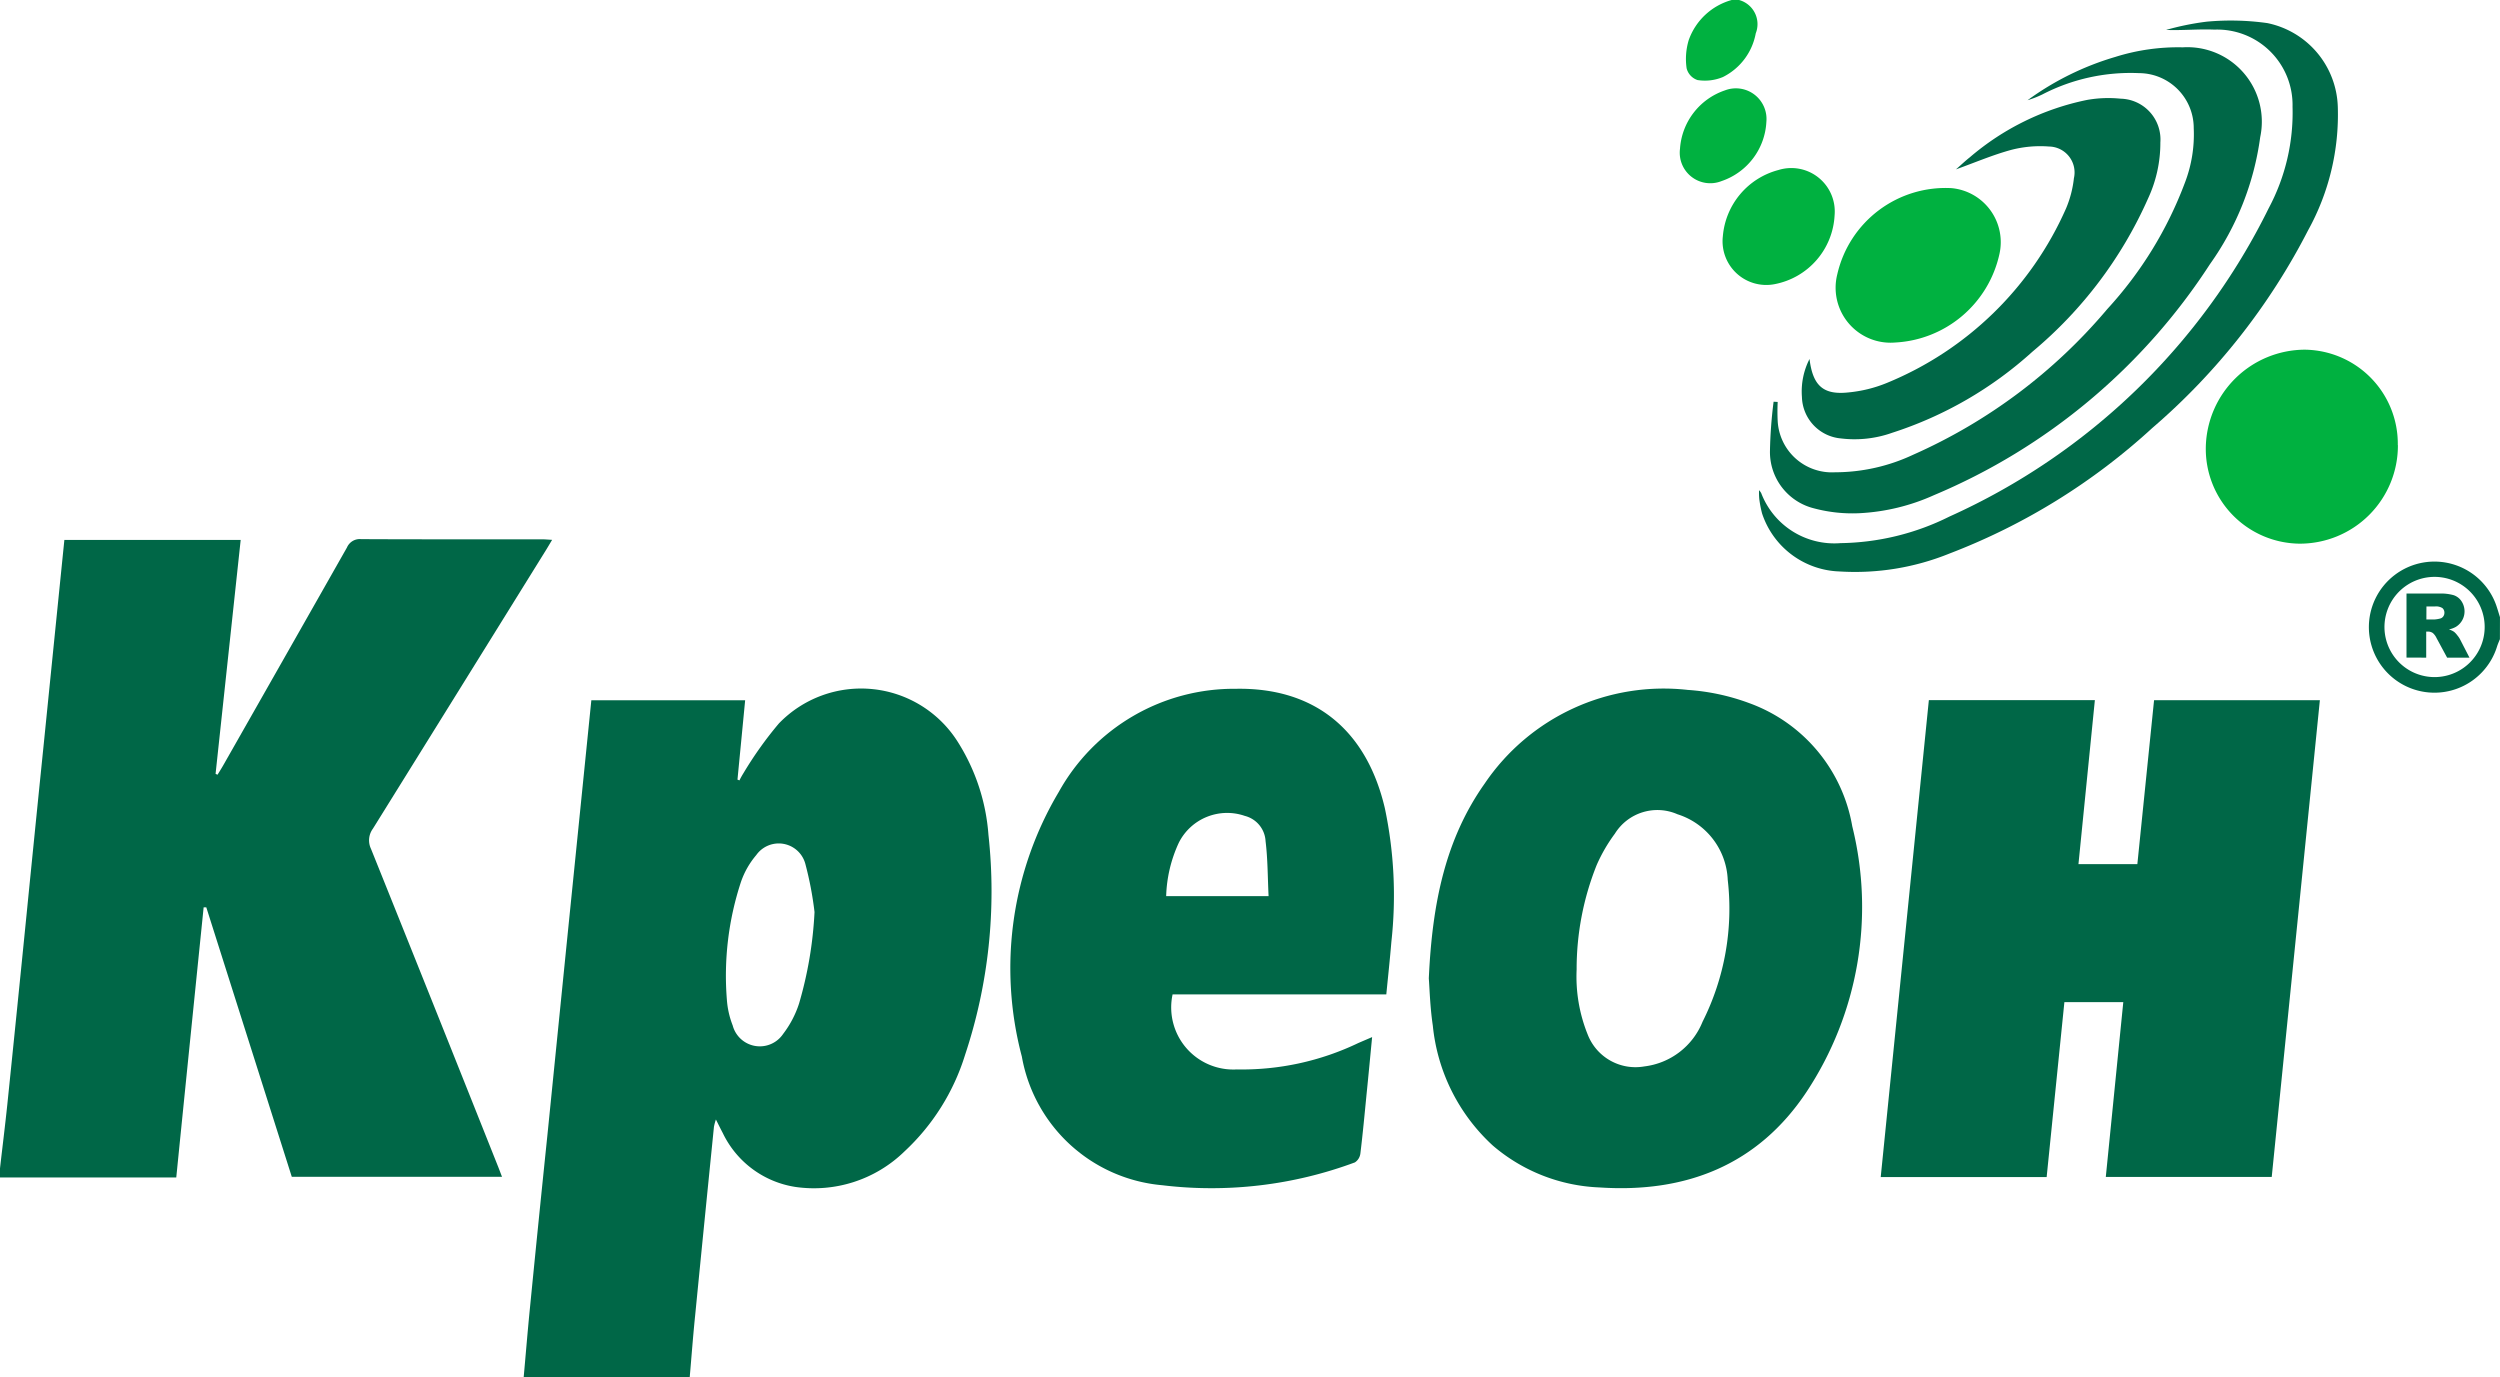
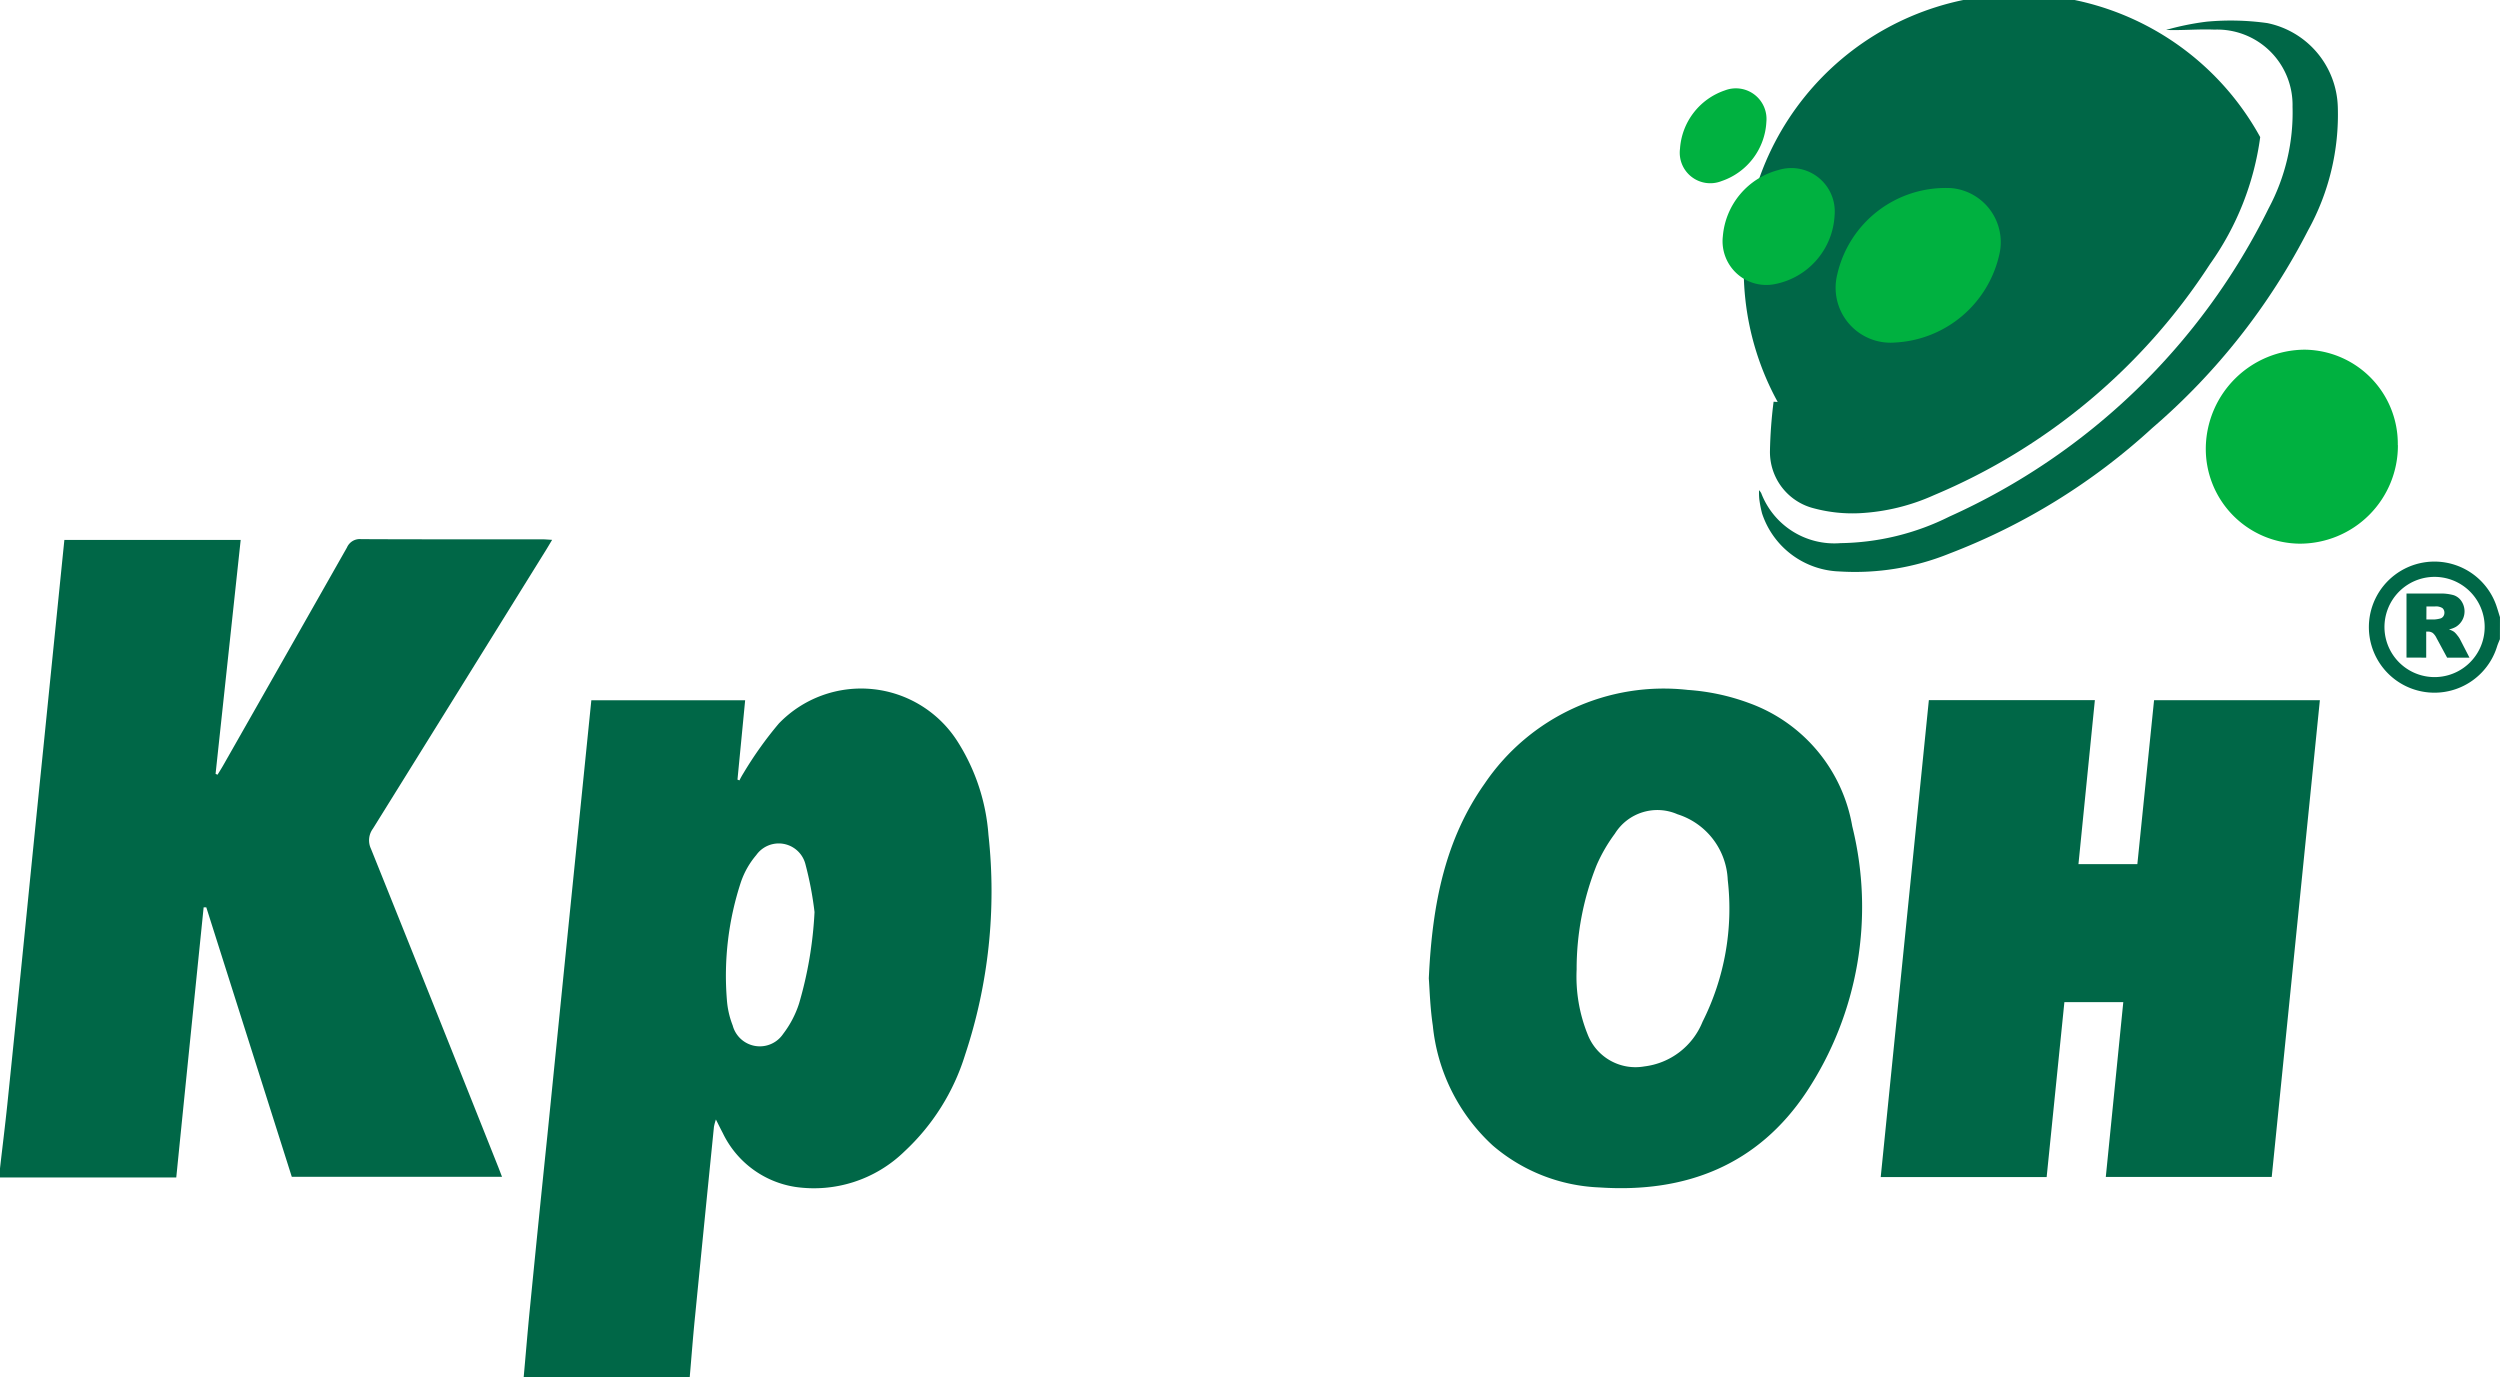
<svg xmlns="http://www.w3.org/2000/svg" id="Kreon_Logo" data-name="Kreon Logo" width="118" height="65" viewBox="0 0 118 65">
  <defs>
    <clipPath id="clip-path">
      <rect id="Прямоугольник_5567" data-name="Прямоугольник 5567" width="118" height="65" fill="none" />
    </clipPath>
  </defs>
  <g id="Сгруппировать_7435" data-name="Сгруппировать 7435" clip-path="url(#clip-path)">
    <path id="Контур_8911" data-name="Контур 8911" d="M0,46.353c.114-1,.239-2,.344-3q.464-4.513.914-9.022.4-4.018.81-8.039.482-4.777.97-9.6H11.36l-1.185,11.04.091.041c.087-.138.172-.274.253-.413q2.933-5.155,5.858-10.313a.658.658,0,0,1,.668-.394c2.843.014,5.684.008,8.527.008.139,0,.277.014.489.026-.11.182-.186.313-.265.442Q21.7,23.728,17.6,30.321a.927.927,0,0,0-.091.946q3.024,7.52,6.02,15.051c.052.131.1.264.166.432H13.772Q11.758,40.4,9.737,34.032H9.612C9.181,38.268,8.75,42.5,8.32,46.781H0Z" transform="translate(0 8.794)" fill="#006747" />
    <path id="Контур_8912" data-name="Контур 8912" d="M29.962,31.824a16.219,16.219,0,0,0-.431-2.269,1.3,1.3,0,0,0-2.32-.425,3.919,3.919,0,0,0-.719,1.259,14.134,14.134,0,0,0-.667,5.573,4.124,4.124,0,0,0,.274,1.209,1.325,1.325,0,0,0,2.381.4,4.77,4.77,0,0,0,.752-1.435,18.514,18.514,0,0,0,.729-4.308M16.234,53.77c.1-1.1.189-2.206.3-3.31q.4-4.062.821-8.125l.9-8.938.822-8.115.35-3.458h7.26c-.12,1.255-.242,2.5-.362,3.745l.093.035a3.821,3.821,0,0,1,.192-.345,17.707,17.707,0,0,1,1.667-2.339,5.393,5.393,0,0,1,8.449.871,9.5,9.5,0,0,1,1.445,4.384,24.483,24.483,0,0,1-1.108,10.4A10.419,10.419,0,0,1,34.2,43.124a6.116,6.116,0,0,1-5.143,1.669,4.575,4.575,0,0,1-3.427-2.546c-.1-.188-.193-.38-.323-.637a2.478,2.478,0,0,0-.093.347q-.448,4.447-.886,8.893c-.1.973-.172,1.947-.257,2.92Z" transform="translate(8.484 11.23)" fill="#006747" />
    <path id="Контур_8913" data-name="Контур 8913" d="M74.165,20.462a2.365,2.365,0,1,0,.685-1.692,2.372,2.372,0,0,0-.685,1.692m5.449.546c-.046.118-.1.232-.136.351a3.094,3.094,0,1,1-.041-1.957c.065.188.12.379.18.57Z" transform="translate(38.382 9.159)" fill="#006747" />
-     <path id="Контур_8914" data-name="Контур 8914" d="M54.767,0a1.181,1.181,0,0,1,.789,1.575,2.881,2.881,0,0,1-1.55,2.061,2.2,2.2,0,0,1-1.2.142.787.787,0,0,1-.512-.552,3.063,3.063,0,0,1,.1-1.337A3.006,3.006,0,0,1,54.421,0Z" transform="translate(27.315 0)" fill="#00b140" />
    <path id="Контур_8915" data-name="Контур 8915" d="M60.574,21.626h7.834c-.259,2.582-.518,5.15-.775,7.743h2.78c.259-2.578.525-5.146.789-7.738h7.826c-.757,7.5-1.513,14.984-2.272,22.5H68.924c.276-2.746.548-5.484.825-8.248h-2.78c-.279,2.75-.557,5.493-.837,8.256H58.3q1.137-11.261,2.272-22.51" transform="translate(30.47 11.419)" fill="#006747" />
    <path id="Контур_8916" data-name="Контур 8916" d="M51.269,34.519a7.3,7.3,0,0,0,.524,3.073,2.419,2.419,0,0,0,2.677,1.5,3.4,3.4,0,0,0,2.742-2.106,11.874,11.874,0,0,0,1.189-6.7,3.394,3.394,0,0,0-2.369-3.094,2.361,2.361,0,0,0-2.957.914,7.572,7.572,0,0,0-.862,1.487,13.2,13.2,0,0,0-.944,4.928m-6.977.414c.163-3.577.792-6.583,2.642-9.2a10.2,10.2,0,0,1,9.58-4.413,10.313,10.313,0,0,1,2.884.617,7.542,7.542,0,0,1,4.88,5.816,15.83,15.83,0,0,1-2.153,12.533c-2.3,3.467-5.71,4.79-9.777,4.517a8.225,8.225,0,0,1-5.035-1.977,8.867,8.867,0,0,1-2.832-5.661c-.131-.879-.154-1.774-.189-2.232" transform="translate(23.148 11.242)" fill="#006747" />
-     <path id="Контур_8917" data-name="Контур 8917" d="M38.668,31.064H43.5c-.043-.886-.038-1.745-.142-2.593a1.3,1.3,0,0,0-.978-1.195,2.553,2.553,0,0,0-3.114,1.259,6.42,6.42,0,0,0-.6,2.529M49.059,35.7H38.969A2.931,2.931,0,0,0,42,39.242a12.7,12.7,0,0,0,5.746-1.251l.641-.275c-.091.937-.172,1.82-.263,2.7-.091.931-.178,1.863-.291,2.792a.585.585,0,0,1-.259.422,19.4,19.4,0,0,1-9.1,1.077,7.384,7.384,0,0,1-6.619-6.069,16.281,16.281,0,0,1,1.746-12.5,9.464,9.464,0,0,1,8.355-4.862c3.7-.066,6.162,1.927,7.031,5.632a19.926,19.926,0,0,1,.309,6.311c-.067.81-.154,1.611-.239,2.477" transform="translate(16.377 11.235)" fill="#006747" />
-     <path id="Контур_8918" data-name="Контур 8918" d="M55.233,18.2a8.934,8.934,0,0,0,0,.9,2.561,2.561,0,0,0,2.7,2.42,8.7,8.7,0,0,0,3.7-.831,25.456,25.456,0,0,0,9.157-6.873,18.289,18.289,0,0,0,3.66-5.955,6.356,6.356,0,0,0,.42-2.581,2.592,2.592,0,0,0-2.579-2.6,9.048,9.048,0,0,0-4.565,1.005,4.7,4.7,0,0,1-.7.274,13.448,13.448,0,0,1,4.145-2.045,9.882,9.882,0,0,1,3.181-.452A3.515,3.515,0,0,1,78.008,5.7a13.417,13.417,0,0,1-2.375,6A28.8,28.8,0,0,1,62.608,22.6a9.73,9.73,0,0,1-3.493.85,7.013,7.013,0,0,1-2.161-.226,2.74,2.74,0,0,1-2.086-2.7,21.5,21.5,0,0,1,.172-2.335Z" transform="translate(28.674 0.772)" fill="#006747" />
+     <path id="Контур_8918" data-name="Контур 8918" d="M55.233,18.2A3.515,3.515,0,0,1,78.008,5.7a13.417,13.417,0,0,1-2.375,6A28.8,28.8,0,0,1,62.608,22.6a9.73,9.73,0,0,1-3.493.85,7.013,7.013,0,0,1-2.161-.226,2.74,2.74,0,0,1-2.086-2.7,21.5,21.5,0,0,1,.172-2.335Z" transform="translate(28.674 0.772)" fill="#006747" />
    <path id="Контур_8919" data-name="Контур 8919" d="M54.531,22.8a.8.8,0,0,1,.1.136A3.693,3.693,0,0,0,58.376,25.3a11.855,11.855,0,0,0,5.142-1.255A30.956,30.956,0,0,0,78.59,9.483,9.576,9.576,0,0,0,79.711,4.7a3.558,3.558,0,0,0-3.688-3.638c-.752-.032-1.509.044-2.284.015a12.769,12.769,0,0,1,1.917-.39A12.37,12.37,0,0,1,78.52.754,4.163,4.163,0,0,1,81.847,4.7a11.288,11.288,0,0,1-1.408,5.845,30.877,30.877,0,0,1-7.354,9.326,30.01,30.01,0,0,1-9.574,5.923,11.845,11.845,0,0,1-5.178.843A3.988,3.988,0,0,1,54.673,23.9a5.342,5.342,0,0,1-.131-.675,3.089,3.089,0,0,1-.011-.428" transform="translate(28.497 0.336)" fill="#006747" />
    <path id="Контур_8920" data-name="Контур 8920" d="M56.221,15.341c.155,1.268.649,1.708,1.829,1.583a6.349,6.349,0,0,0,1.821-.448,15.78,15.78,0,0,0,8.464-8.25A5.061,5.061,0,0,0,68.7,6.817a1.224,1.224,0,0,0-1.171-1.5,5.449,5.449,0,0,0-1.778.156c-.876.237-1.718.6-2.619.923.231-.2.429-.391.649-.565a12.28,12.28,0,0,1,5.544-2.714,5.777,5.777,0,0,1,1.582-.058,1.926,1.926,0,0,1,1.874,2.067,6.219,6.219,0,0,1-.577,2.636A19.917,19.917,0,0,1,66.743,15a18.129,18.129,0,0,1-6.623,3.829,5.3,5.3,0,0,1-2.416.266,2.018,2.018,0,0,1-1.841-1.957,3.381,3.381,0,0,1,.358-1.792" transform="translate(29.188 1.599)" fill="#006747" />
    <path id="Контур_8921" data-name="Контур 8921" d="M77.445,15.309a4.63,4.63,0,0,1-4.652,4.647,4.472,4.472,0,0,1-4.414-4.592A4.694,4.694,0,0,1,73.04,10.8a4.442,4.442,0,0,1,4.4,4.5" transform="translate(35.736 5.705)" fill="#00b140" />
    <path id="Контур_8922" data-name="Контур 8922" d="M59.7,13.111a2.594,2.594,0,0,1-2.73-3.224,5.241,5.241,0,0,1,5.393-4.063,2.56,2.56,0,0,1,2.255,3.129A5.324,5.324,0,0,1,59.7,13.111" transform="translate(29.751 3.056)" fill="#00b140" />
    <path id="Контур_8923" data-name="Контур 8923" d="M58.683,7.414a3.488,3.488,0,0,1-2.824,3.25A2.063,2.063,0,0,1,53.409,8.4a3.533,3.533,0,0,1,2.622-3.122,2.05,2.05,0,0,1,2.652,2.138" transform="translate(27.91 2.747)" fill="#00b140" />
    <path id="Контур_8924" data-name="Контур 8924" d="M52.078,5.587a3.129,3.129,0,0,1,2.113-2.766A1.445,1.445,0,0,1,56.156,4.3a3.119,3.119,0,0,1-2.118,2.8,1.441,1.441,0,0,1-1.96-1.519" transform="translate(27.217 1.448)" fill="#00b140" />
    <path id="Контур_8925" data-name="Контур 8925" d="M75.538,19.557h.394a1.364,1.364,0,0,0,.247-.041.248.248,0,0,0,.151-.095.289.289,0,0,0,.059-.173.282.282,0,0,0-.093-.226.557.557,0,0,0-.344-.079h-.411Zm-.938,1.8V18.334h1.556a2.247,2.247,0,0,1,.661.075.71.71,0,0,1,.37.275.868.868,0,0,1,.134.669.854.854,0,0,1-.393.555,1.1,1.1,0,0,1-.327.119.946.946,0,0,1,.242.113.866.866,0,0,1,.149.159,1.15,1.15,0,0,1,.131.188l.449.873H76.517l-.5-.926a.721.721,0,0,0-.172-.234.386.386,0,0,0-.23-.07H75.53v1.23Z" transform="translate(38.987 9.681)" fill="#006747" />
  </g>
</svg>